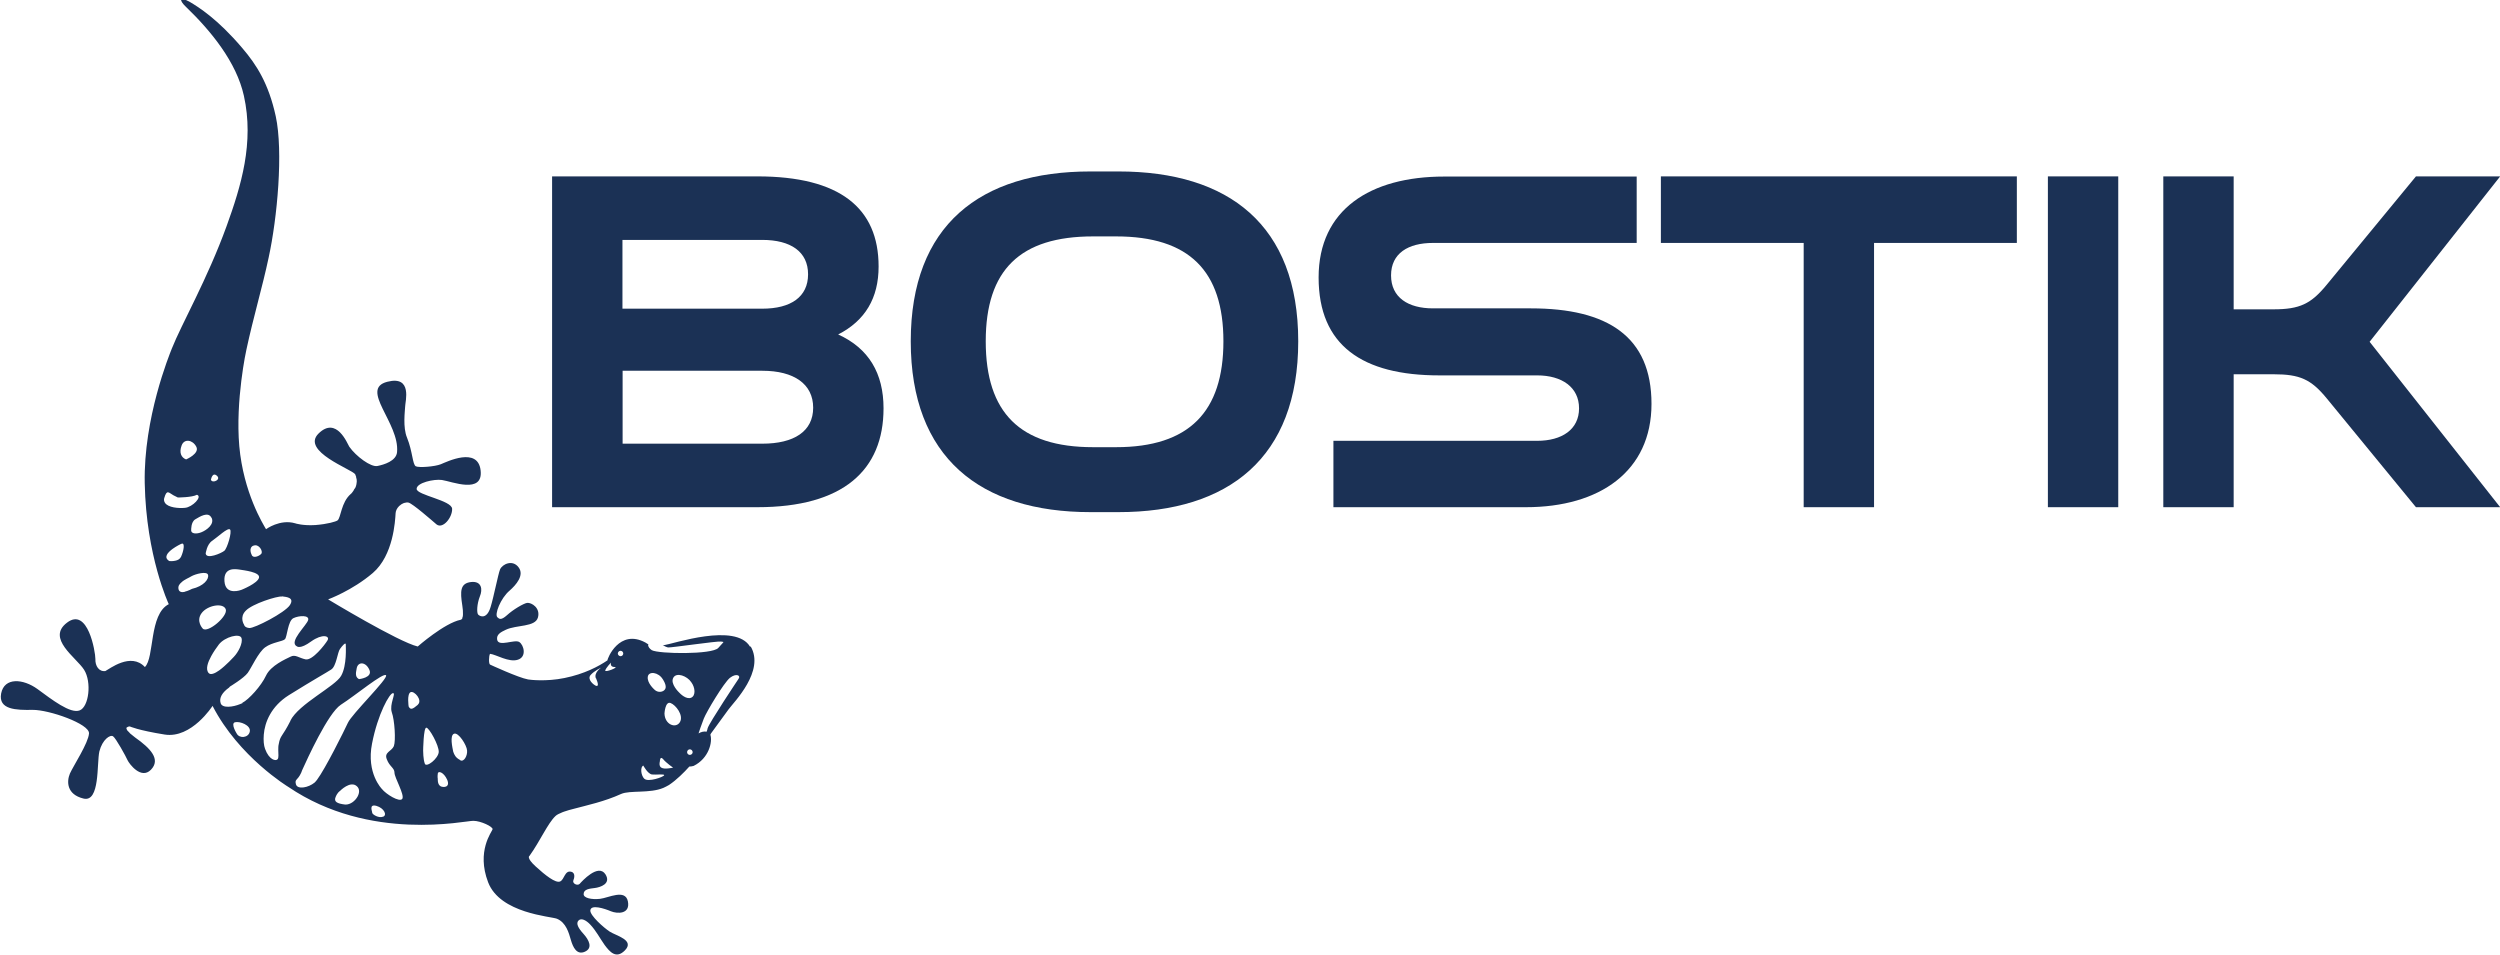
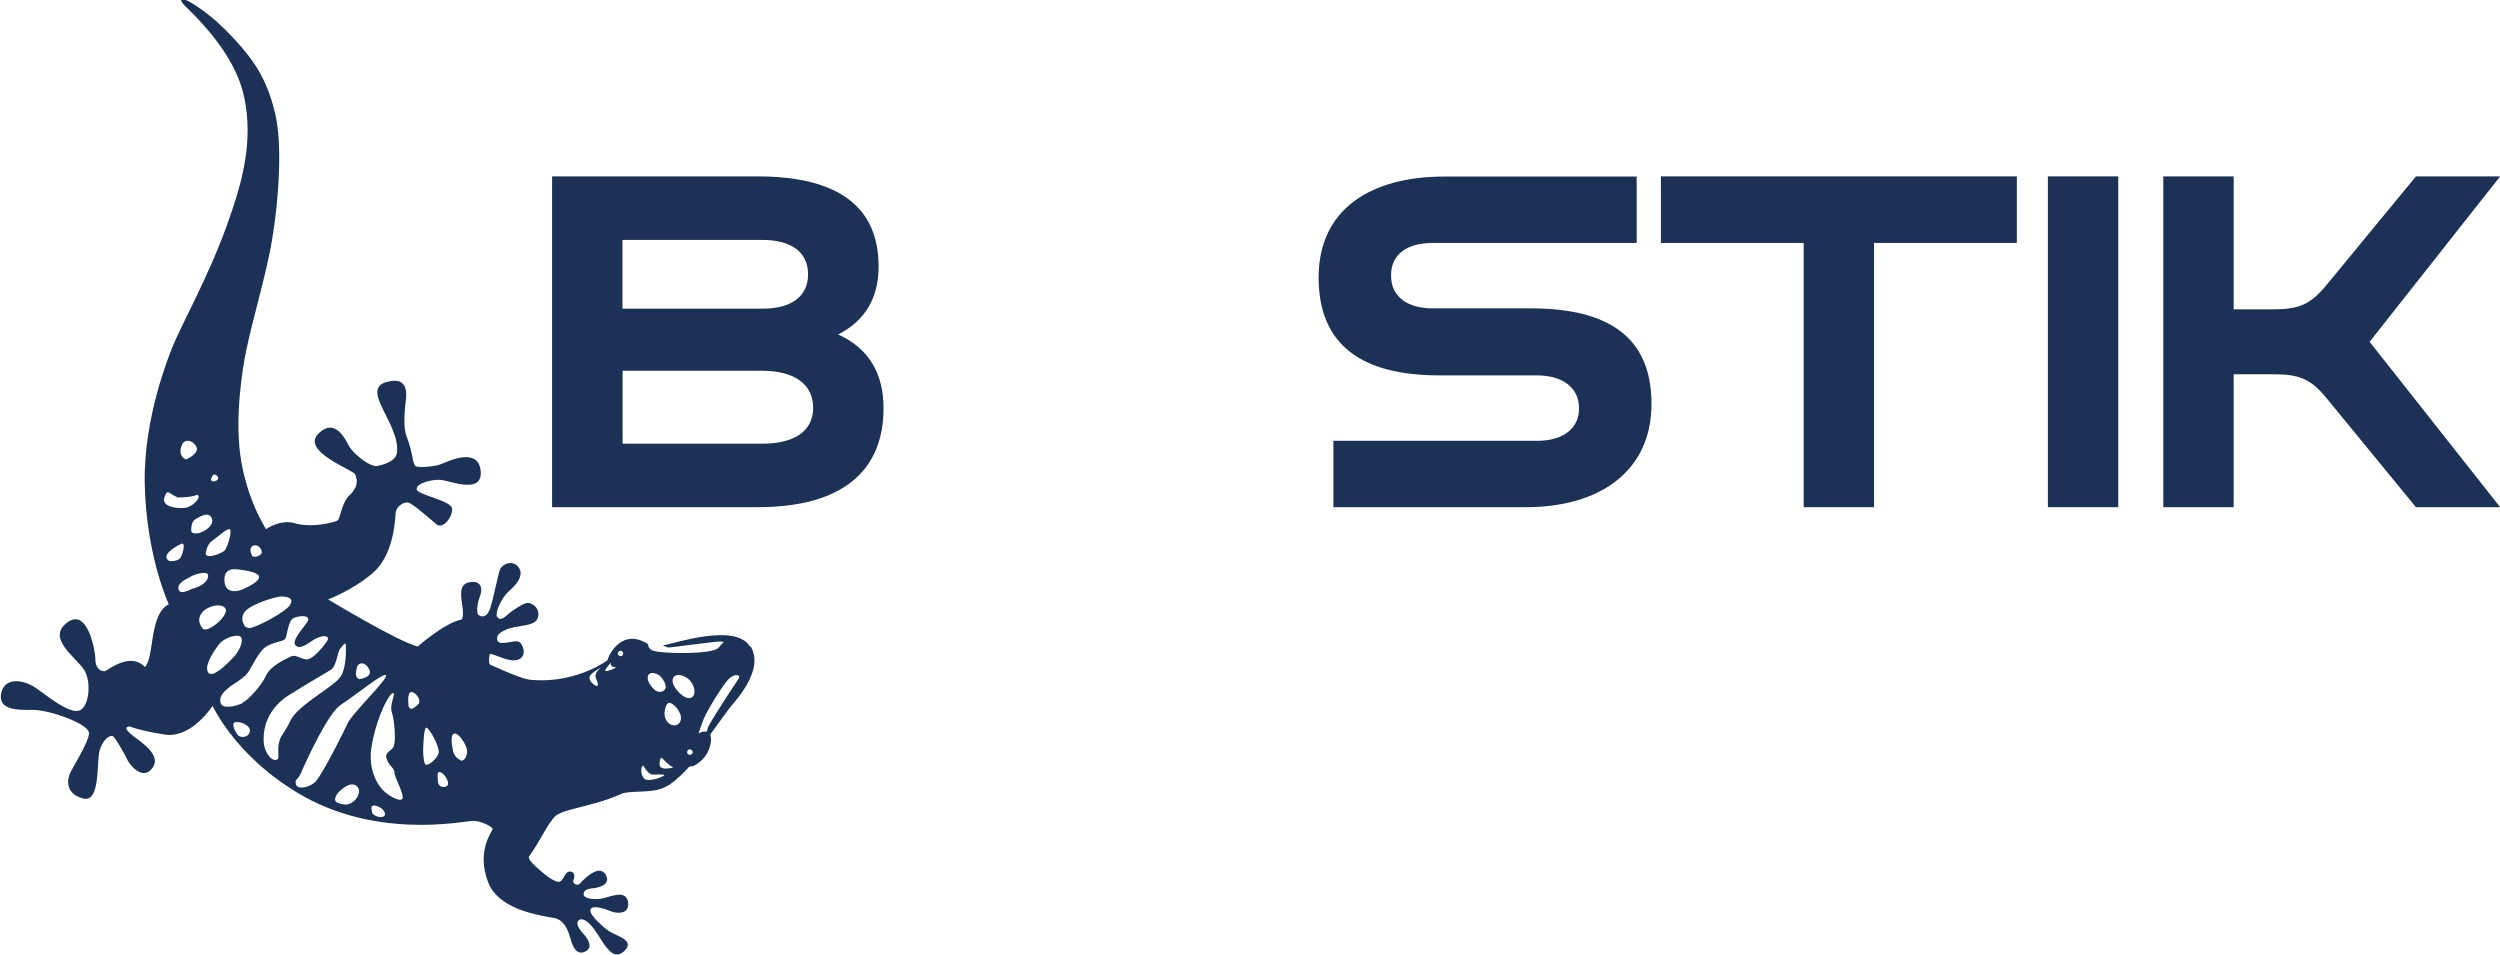
<svg xmlns="http://www.w3.org/2000/svg" id="Calque_1" viewBox="0 0 157.04 60">
  <defs>
    <style>
      .cls-1 {
        fill-rule: evenodd;
      }

      .cls-1, .cls-2 {
        fill: #1b3155;
      }
    </style>
  </defs>
  <path class="cls-1" d="M47.12,40.63c-.9-1.54-4.85-.18-5.42-.1,0,0-.03,0-.07,0,.13.07.26.13.34.14.19.02,3.09-.41,3.32-.37.24.04.2-.03-.17.4-.38.43-3.76.38-4.18.14-.16-.11-.21-.21-.23-.31l.02-.05h0s-.19-.12-.19-.12c-1.64-.88-2.4,1.02-2.38,1.12-.56.38-1.46.86-2.7,1.11-1.16.24-2.19.11-2.29.09-.61-.11-2.38-.93-2.38-.93-.1-.03-.09-.54-.01-.68.38.04,1.19.56,1.75.37.57-.18.38-.92.09-1.11-.29-.19-1.3.32-1.39-.14-.06-.33.22-.48.54-.63.68-.32,1.85-.16,2.02-.77.17-.6-.4-.95-.68-.92-.23.04-.88.42-1.27.78-.37.33-.48.23-.59.13-.21-.16.19-1.2.76-1.68.4-.35.95-.97.56-1.47-.38-.5-1.02-.19-1.16.14-.12.3-.4,1.74-.59,2.35-.24.81-.67.6-.78.49-.11-.11-.08-.68.1-1.14.19-.45.12-.98-.55-.91-.69.08-.69.58-.55,1.48.04.23.04.38.04.5v.09c0,.07-.02.14-.04.18v.04s-.06.06-.06.06l-.02.02h-.02c-1.03.21-2.7,1.68-2.7,1.68-1.22-.29-5.63-2.96-5.63-2.96,0,0,1.51-.55,2.81-1.66,1.29-1.11,1.4-3.26,1.43-3.76.01-.14.08-.3.21-.43l.04-.04h.01c.06-.06.12-.1.19-.13.04-.01.06-.04.1-.04.1-.03.19-.04.26-.02.26.06,1.48,1.13,1.76,1.37.4.31,1-.44.98-.98-.02-.53-2.23-.86-2.23-1.25s1.09-.63,1.59-.56c.61.09,2.6.91,2.43-.6s-2.13-.54-2.5-.39c-.37.15-1.37.23-1.57.13-.21-.11-.2-.92-.55-1.79-.28-.66-.13-1.7-.12-1.98,0-.28.48-1.95-1.12-1.54-1.77.45.78,2.59.61,4.42-.05.56-.83.79-1.23.87-.41.09-1.35-.61-1.77-1.21-.12-.19-.8-1.94-1.93-.83-1.13,1.11,2.12,2.26,2.3,2.56.01.03.04.09.06.16v.04c.03.07.04.15.04.24,0,.03-.01.06-.01.1-.01.09-.02.16-.06.26-.01.04-.05.09-.09.14-.03.07-.06.12-.11.18h0c-.05.07-.09.11-.11.12-.61.53-.61,1.49-.83,1.66-.1.07-.61.23-1.39.29-.77.05-1.25-.1-1.27-.11-.95-.28-1.83.37-1.83.37-.18-.31-1.42-2.3-1.68-5.22-.25-2.87.44-6.04.45-6.07.43-2.01,1.01-3.95,1.39-5.75.55-2.51.93-6.68.45-8.9-.45-2.06-1.21-3.24-2.1-4.28-1.56-1.84-2.76-2.58-3.28-2.89-.75-.42-.65-.07-.28.28,1.61,1.55,3.19,3.49,3.66,5.61.65,2.94-.17,5.65-1.09,8.19-1.2,3.31-2.84,6.17-3.44,7.69-.16.41-1.78,4.36-1.7,8.45.09,4.59,1.51,7.6,1.51,7.6-1.25.64-.89,3.36-1.5,3.95-.88-.95-2.24.13-2.48.25-.4.06-.65-.32-.63-.76,0-.44-.47-3.28-1.78-2.28-1.31.99.57,2.18,1.07,2.96.49.78.3,2.32-.27,2.55-.58.24-1.76-.68-2.66-1.34-.9-.65-2.08-.75-2.28.28-.19,1.02.94,1.05,1.98,1.03,1.03-.01,3.58.88,3.54,1.48-.04.6-.98,2.03-1.2,2.52-.21.5-.21,1.31.85,1.57,1.05.26.83-2.2,1-2.96.19-.75.68-1.07.86-.95s.81,1.27.91,1.5c.1.22.85,1.24,1.47.6.63-.65-.02-1.34-1-2.03-.13-.1-.23-.18-.31-.25l-.06-.07s-.08-.08-.11-.11l-.03-.05-.03-.08v-.03s.03-.05.03-.05h.02c.06-.05.16-.05.16-.05,0,0,.51.24,2.19.51,1.69.27,3.01-1.8,3.01-1.8,1.65,3.21,4.76,5.09,4.76,5.09,5.14,3.49,11.16,2.11,11.62,2.13.47,0,1.24.37,1.21.53-.04.16-1.03,1.37-.28,3.33.75,1.96,3.95,2.14,4.32,2.29.58.24.75.89.88,1.34.13.45.37.96.88.73.51-.23.26-.73-.09-1.12-.33-.36-.48-.65-.32-.83.18-.2.5-.01.73.23.39.41.6.85.92,1.3.32.43.72.9,1.27.34.64-.65-.55-.92-.95-1.18-.37-.24-1.24-1.01-1.22-1.33.03-.4.89-.12,1.29.05.41.17,1.23.19,1.07-.62-.16-.8-1.22-.22-1.75-.16-.53.06-1.04-.05-1.03-.3,0-.31.38-.34.7-.38.33-.04,1.05-.26.67-.86-.45-.7-1.48.44-1.62.6-.14.14-.49-.02-.39-.24.04-.08.15-.45-.14-.52-.41-.11-.43.5-.7.61-.28.12-.93-.39-1.54-.95-.61-.56-.38-.66-.38-.66.66-.92,1.15-2.05,1.63-2.5.09-.09.25-.16.44-.24l.11-.04c.19-.06.39-.13.62-.18.82-.22,1.91-.45,2.96-.93.55-.24,1.8-.02,2.65-.38.11-.05.23-.11.35-.18.47-.31.96-.8,1.28-1.16h0c.08,0,.18-.01.27-.04.95-.47,1.2-1.5,1.05-1.96l.02-.04.02-.04c.36-.5.9-1.24,1.11-1.52.33-.45,2.29-2.4,1.38-3.95ZM22.41,41.96c.09-.41.57-.39.79.11.23.5-.65.59-.65.59-.21-.12-.23-.29-.14-.7ZM17.71,37.46c.31.04.8.08.5.55-.31.48-2.24,1.47-2.55,1.44-.31-.03-.33-.21-.33-.21,0,0-.31-.46.11-.88.41-.43,1.95-.92,2.27-.89ZM15.92,34.28c.33-.15.63.35.49.51-.14.16-.53.3-.6.06,0,0-.23-.43.11-.58ZM15.05,35.78c.23.04,1.31.15,1.22.51-.09.36-1.1.76-1.1.76,0,0-1,.4-1.07-.53-.07-.92.72-.77.95-.74ZM14.45,33.26c.14.14-.18,1.2-.36,1.34-.18.15-1.12.56-1.17.17,0,0,.07-.58.41-.8.34-.23.98-.85,1.12-.71ZM13.62,29.88c.3.25-.28.51-.37.26,0,0,.08-.51.37-.26ZM13.29,32.52c.2.41-.31.78-.63.91-.31.13-.68.11-.65-.14,0,0-.02-.51.26-.67.27-.16.81-.51,1.01-.1ZM11.41,27.98c.16-.44.69-.36.92.08.23.43-.64.8-.64.8-.31-.12-.45-.43-.28-.88ZM10.32,31.28c.16-.56.28-.33.57-.17l.28.14s.9,0,1.2-.17c.37.11-.28.78-.75.82-.38.04-1.07-.01-1.26-.32-.05-.08-.08-.18-.04-.31ZM10.63,35.24c-.37-.23-.1-.53.21-.76.24-.17.49-.3.58-.33.21-.06.12.46-.05.83-.08.15-.21.21-.35.24-.2.05-.4.02-.4.02ZM11.6,37.18c-.18.04-.36.01-.39-.19-.03-.18.06-.3.19-.41.18-.18.47-.28.62-.38.24-.14,1-.35,1.05-.08.06.27-.28.7-1.01.87,0,0-.24.13-.46.18ZM12.74,39.49s-.45-.46-.08-.97c.36-.5,1.36-.68,1.52-.25.16.43-1.13,1.52-1.44,1.22ZM13.09,42.26c-.18-.24-.04-.65.18-1.05.14-.26.33-.53.48-.73.38-.48,1.32-.72,1.42-.4.1.32-.21.9-.48,1.18,0,0-.48.53-.92.85-.28.2-.55.31-.67.16ZM14.87,46.08s-.4-.63-.11-.71c.3-.08,1.02.19.93.59-.08.39-.65.45-.82.12ZM15.23,44.17s-.1.04-.15.06c-.43.18-1.12.28-1.22-.06-.11-.34.11-.68.53-.98l.05-.06s.88-.53,1.12-.86c.24-.33.66-1.29,1.1-1.61.44-.32,1.1-.36,1.24-.51.14-.14.18-1.15.53-1.32.36-.17,1-.2.93.11-.07.32-1.26,1.39-.71,1.66,0,0,.19.21.9-.31.7-.5,1.2-.35,1.02-.06-.17.28-.94,1.27-1.37,1.19-.43-.09-.65-.33-.95-.17-.3.15-1.24.55-1.54,1.19-.3.65-1.09,1.51-1.49,1.71ZM18.25,45.27c-.53,1.05-.64.9-.74,1.47-.03.11-.03.25-.03.37,0,.24.04.48-.04.58-.12.14-.54.04-.79-.65-.08-.21-.11-.53-.08-.89.06-.78.46-1.78,1.57-2.48,1.64-1.02,2.34-1.4,2.66-1.61.33-.2.4-1.1.56-1.3.15-.21.35-.43.36-.29,0,.14.08,1.33-.29,1.98-.36.66-2.67,1.77-3.19,2.82ZM19.76,49.16c-.39.32-1.07.45-1.17.11-.09-.35.09-.21.33-.73l.06-.16c.31-.68,1.62-3.58,2.43-4.11.91-.58,2.69-2.06,2.84-1.85.14.21-2.15,2.43-2.4,2.99-.24.52-1.42,2.89-1.94,3.58-.06.07-.11.14-.15.17ZM22.46,50.04c-.15.27-.45.51-.77.5-.52-.06-.73-.18-.61-.47.12-.3.27-.38.27-.38.01-.01.66-.68,1.07-.3.19.17.16.43.04.65ZM24.06,51.3c-.26.11-.66-.13-.68-.24.02-.06-.24-.57.26-.44.49.14.69.58.43.68ZM25.27,50.18c-.17.24-1.03-.3-1.28-.62,0,0-.99-.99-.62-2.85.36-1.86,1.11-3.19,1.32-3.17.2,0-.24.7-.08,1.2.18.49.26,1.79.13,2.13-.14.33-.63.38-.44.83.17.46.48.53.48.84,0,.31.65,1.39.49,1.64ZM26.25,44.27c-.33.28-.46.34-.58.11,0,0-.12-.78.12-.9.23-.11.78.51.45.79ZM26.69,47.98c-.11-.26-.11-.83-.11-.83,0,0,.02-1.45.2-1.44.18,0,.8,1.12.78,1.53-.03.41-.77,1-.88.73ZM27.68,49.39c-.21-.11-.18-.46-.18-.46,0,0-.03-.13,0-.33.02-.21.38-.09.59.38.2.47-.2.51-.42.41ZM28.92,47.75c-.3-.15-.38-.33-.45-.53-.05-.26-.23-1.02.05-1.13.28-.11.8.72.82,1.05.03.33-.19.74-.43.62ZM37.44,42.6c.15.36.16.53,0,.48-.14-.05-.58-.4-.34-.68.24-.27.66-.46.66-.46,0,0-.47.31-.33.67ZM38.02,42.11c.06-.18.36-.49.36-.49,0,0-.09.28.23.28.31,0-.65.38-.59.21ZM38.98,41.22c-.08,0-.16-.07-.17-.15v-.02c0-.09.08-.17.17-.17.05,0,.09.02.12.05.03.03.05.07.05.12,0,.09-.07.17-.17.17ZM41.65,42.69c.28.46.16.63,0,.72-.2.1-.42.04-.56-.11,0,0-.45-.4-.4-.78.04-.38.68-.31.95.16ZM40.47,48.92c-.23-.25-.25-.75-.06-.83,0,0,.28.53.55.56.27.03.79-.05.76.05-.03.1-1.02.46-1.25.21ZM41.55,48.23c-.19-.11-.1-.4-.1-.4,0,0,0-.37.2-.15.18.23.63.54.63.54,0,0-.56.13-.73,0ZM42.71,45.36c-.25.42-.95.17-.97-.54,0,0,.04-.78.38-.66.33.12.84.78.59,1.2ZM43.33,47.42c-.09,0-.17-.08-.17-.17,0-.1.08-.18.17-.18.1,0,.18.08.18.18,0,.09-.08.17-.18.17ZM43.41,43.83c-.31.12-.68-.25-.76-.34,0,0-.56-.53-.36-.91.2-.38.88-.11,1.13.27.25.33.3.85-.01.98ZM46.4,42.63s-1.87,2.8-1.95,3.12c0,.05-.04.13-.06.21-.2-.03-.35.02-.51.11.03-.1.17-.52.33-.93.17-.43,1.25-2.24,1.64-2.56.4-.31.69-.15.55.05Z" />
  <path class="cls-1" d="M140.31,31.86v-8.35h2.51c1.64,0,2.35.31,3.34,1.52l5.6,6.83h5.29l-8.2-10.39,8.2-10.39h-5.29l-5.6,6.8c-.99,1.21-1.7,1.55-3.34,1.55h-2.51v-8.35h-4.42v20.78h4.42Z" />
  <rect class="cls-2" x="128.64" y="11.08" width="4.42" height="20.78" />
  <polygon class="cls-1" points="117.72 31.86 117.72 15.26 126.69 15.26 126.69 11.08 104.33 11.08 104.33 15.26 113.3 15.26 113.3 31.86 117.72 31.86" />
  <path class="cls-1" d="M95.85,31.86c4.64,0,7.89-2.26,7.89-6.49s-2.75-6-7.58-6h-6.15c-1.55,0-2.63-.68-2.63-2.07s1.08-2.04,2.63-2.04h12.8v-4.17h-12.09c-4.64,0-7.89,2.07-7.89,6.34s2.75,6.15,7.58,6.15h6.15c1.55,0,2.63.74,2.63,2.07s-1.08,2.04-2.63,2.04h-12.8v4.17h12.09Z" />
  <path class="cls-1" d="M52.65,21.01c1.7-.87,2.54-2.29,2.54-4.27,0-3.68-2.44-5.66-7.61-5.66h-12.9v20.78h12.9c5.38,0,7.92-2.32,7.92-6.21,0-2.2-.93-3.77-2.85-4.64ZM39.1,15.07h8.78c1.79,0,2.88.74,2.88,2.16s-1.08,2.16-2.88,2.16h-8.78v-4.33ZM47.89,27.87h-8.78v-4.58h8.78c1.98,0,3.19.83,3.19,2.32s-1.21,2.26-3.19,2.26Z" />
-   <path class="cls-1" d="M70.26,10.77h-1.76c-6.93,0-11.29,3.37-11.29,10.67s4.36,10.73,11.29,10.73h1.76c6.93,0,11.29-3.43,11.29-10.73s-4.36-10.67-11.29-10.67ZM70.11,28.09h-1.45c-4.58,0-6.74-2.16-6.74-6.65s2.16-6.59,6.74-6.59h1.45c4.58,0,6.74,2.16,6.74,6.59s-2.16,6.65-6.74,6.65Z" />
</svg>